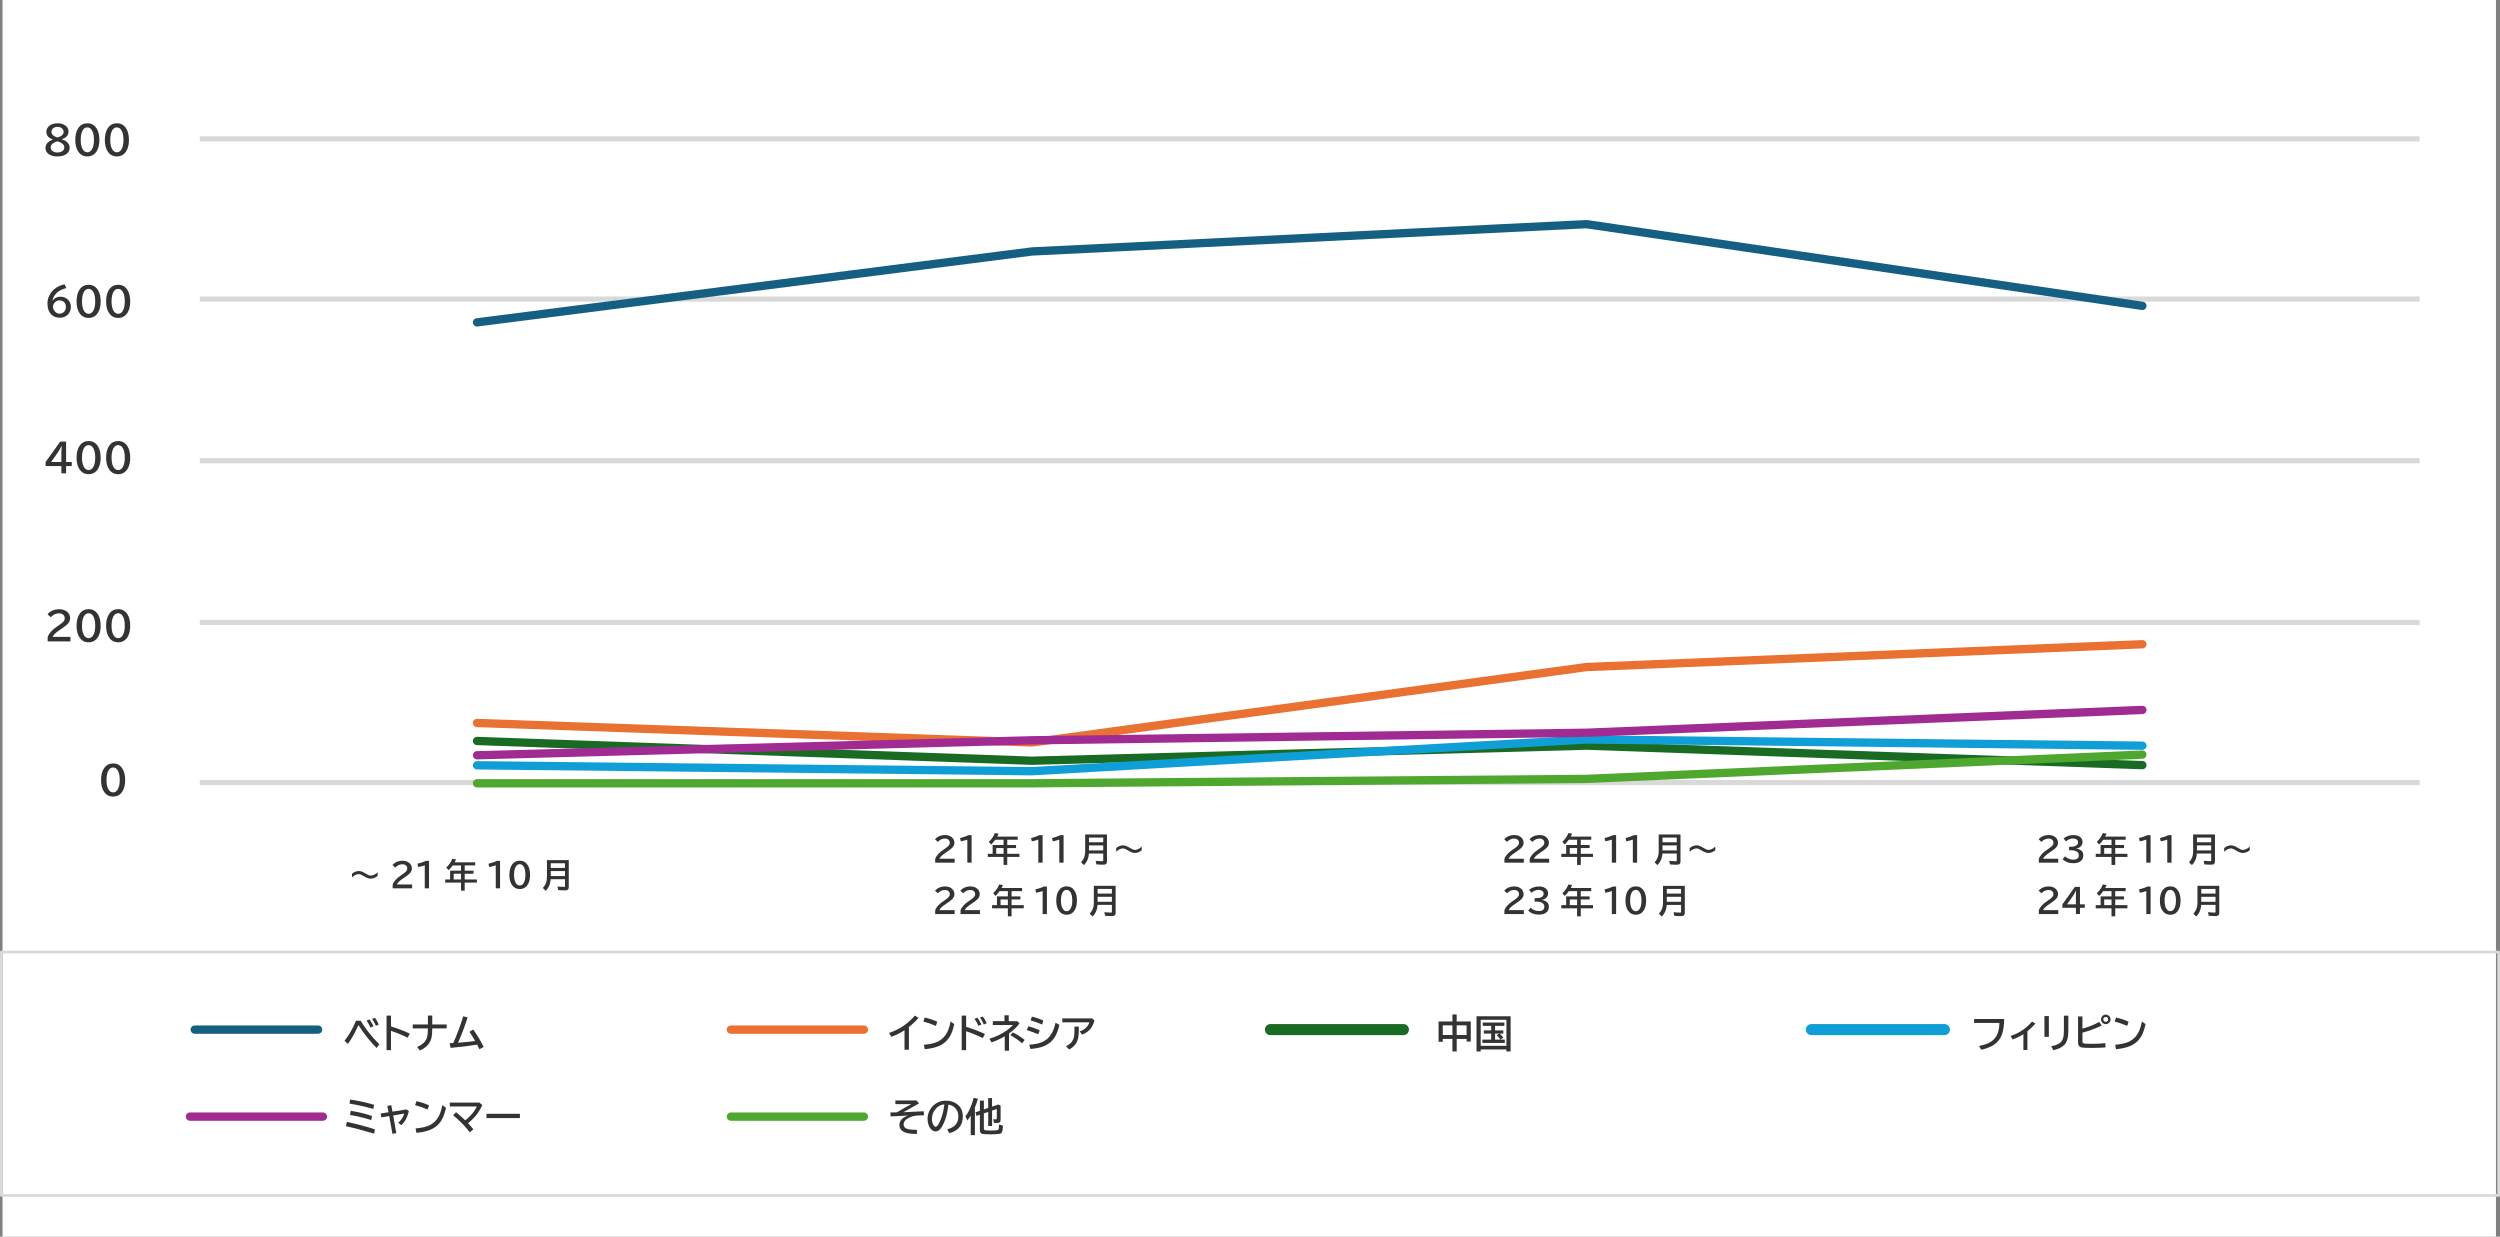
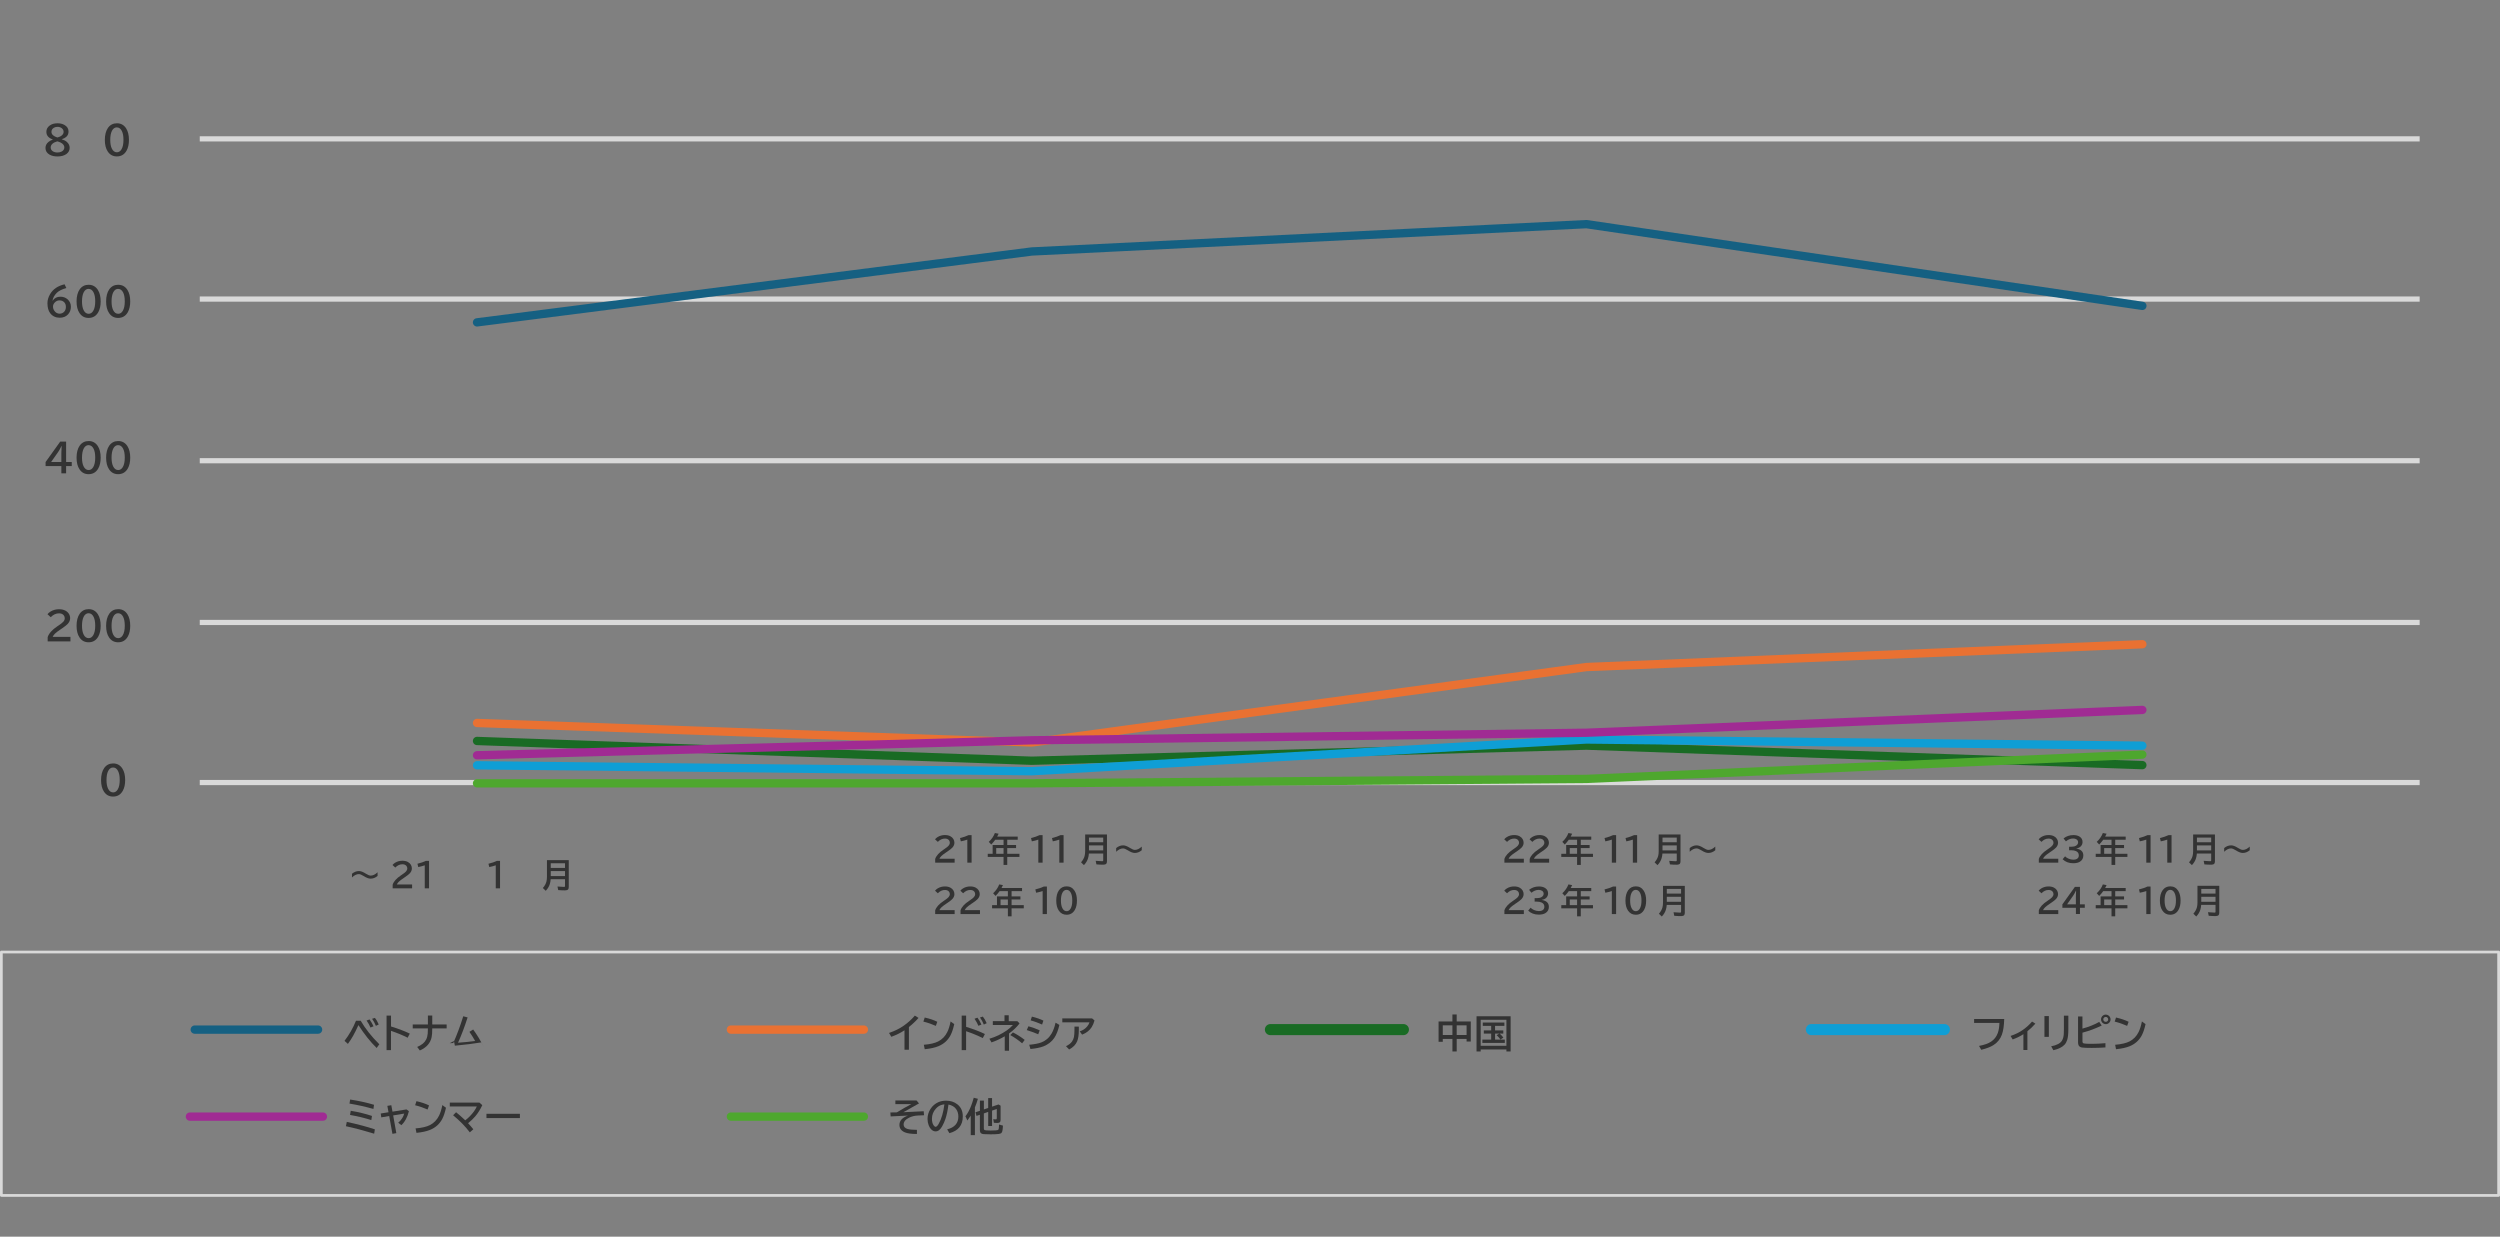
<svg xmlns="http://www.w3.org/2000/svg" id="_レイヤー_2" data-name="レイヤー 2" viewBox="0 0 899.98 445.18">
  <rect x="0" y="0" width="899.98" height="445.18" fill="#808080" stroke="none" />
  <defs>
    <style>
      .cls-1 {
        stroke: #4ea72e;
      }

      .cls-1, .cls-2, .cls-3, .cls-4, .cls-5, .cls-6, .cls-7, .cls-8, .cls-9, .cls-10 {
        fill: none;
        stroke-linejoin: round;
      }

      .cls-1, .cls-2, .cls-3, .cls-4, .cls-6, .cls-7, .cls-8, .cls-9 {
        stroke-linecap: round;
      }

      .cls-1, .cls-2, .cls-3, .cls-4, .cls-8, .cls-9 {
        stroke-width: 3px;
      }

      .cls-2, .cls-7 {
        stroke: #0f9ed5;
      }

      .cls-3, .cls-6 {
        stroke: #196b24;
      }

      .cls-4 {
        stroke: #a02b93;
      }

      .cls-5 {
        stroke-width: 1.87px;
      }

      .cls-5, .cls-10 {
        stroke: #d9d9d9;
      }

      .cls-6, .cls-7 {
        stroke-width: 4px;
      }

      .cls-8 {
        stroke: #156082;
      }

      .cls-11 {
        fill: #333;
      }

      .cls-11, .cls-12 {
        stroke-width: 0px;
      }

      .cls-12 {
        fill: #fff;
      }

      .cls-9 {
        stroke: #e97132;
      }

      .cls-10 {
        stroke-width: .98px;
      }
    </style>
  </defs>
  <g id="_レイヤー_1-2" data-name="レイヤー 1">
-     <rect class="cls-12" x=".91" width="897.61" height="445.18" />
    <path class="cls-5" d="M71.91,224.09h799.15M71.91,165.87h799.15M71.91,107.66h799.15M71.91,50h799.15" />
    <path class="cls-5" d="M71.91,281.7h799.15" />
    <path class="cls-8" d="M171.73,116.05l199.71-25.52,199.66-9.84,200.13,29.42" />
    <path class="cls-9" d="M171.73,260.26l199.71,7.02,199.66-27.15,200.13-8.21" />
    <path class="cls-3" d="M171.73,266.74l199.71,7.12,199.66-5.44,200.13,7.02" />
    <path class="cls-2" d="M171.73,275.5l199.71,2.13,199.66-11.42,200.13,2.23" />
    <path class="cls-4" d="M171.73,271.89l199.71-5.39,199.66-2.72,200.13-8.21" />
    <path class="cls-1" d="M171.73,281.98h199.71l199.66-1.58,200.13-8.75" />
    <path class="cls-8" d="M70.11,370.65h44.39" />
    <path class="cls-9" d="M263.12,370.65h47.87" />
    <path class="cls-6" d="M457.34,370.65h47.87" />
    <path class="cls-7" d="M652.09,370.65h47.87" />
    <path class="cls-4" d="M68.37,401.97h47.87" />
    <path class="cls-1" d="M263.12,401.97h47.87" />
    <g>
      <g>
        <path class="cls-11" d="M124.02,374.7c1.65-2.13,3.03-4.54,4.14-7.25h1.68c1.66,2.86,3.9,5.69,6.71,8.48l-.96,1.34c-2.3-2.26-4.47-4.99-6.53-8.2h-.05c-1.23,2.79-2.49,5.03-3.77,6.72l-1.22-1.09ZM133.36,369.9c-.29-.76-.76-1.6-1.4-2.52l1.08-.39c.57.79,1.04,1.62,1.42,2.47l-1.09.45ZM135.32,369.3c-.39-.94-.85-1.79-1.37-2.54l1-.33c.53.64,1,1.43,1.39,2.38l-1.02.49Z" />
        <path class="cls-11" d="M139.17,365.6h1.59v3.92c2.72.84,4.97,1.7,6.76,2.57l-.77,1.48c-1.71-.87-3.71-1.7-6-2.48v6.95h-1.59v-12.44Z" />
        <path class="cls-11" d="M154.04,365.58h1.57v3.21h5.18v1.43h-5.18c0,1.39-.08,2.43-.22,3.12-.44,2.17-1.86,3.78-4.25,4.82l-.96-1.27c1.59-.66,2.67-1.55,3.24-2.69.3-.61.49-1.32.56-2.15.04-.42.06-1.03.06-1.83h-5.46v-1.43h5.46v-3.21Z" />
-         <path class="cls-11" d="M161.88,375.55c.31,0,.75-.03,1.3-.07,1.3-2.92,2.5-6.13,3.59-9.63l1.57.41c-1.08,3.36-2.22,6.4-3.45,9.11,2.31-.17,4.37-.37,6.16-.62-.67-1.19-1.36-2.29-2.06-3.29l1.35-.85c1.44,1.98,2.7,4.07,3.78,6.29l-1.54.8c-.25-.53-.53-1.08-.83-1.65-2.66.45-5.84.84-9.54,1.19l-.33-1.68Z" />
+         <path class="cls-11" d="M161.88,375.55c.31,0,.75-.03,1.3-.07,1.3-2.92,2.5-6.13,3.59-9.63l1.57.41c-1.08,3.36-2.22,6.4-3.45,9.11,2.31-.17,4.37-.37,6.16-.62-.67-1.19-1.36-2.29-2.06-3.29l1.35-.85c1.44,1.98,2.7,4.07,3.78,6.29c-.25-.53-.53-1.08-.83-1.65-2.66.45-5.84.84-9.54,1.19l-.33-1.68Z" />
      </g>
      <g>
        <path class="cls-11" d="M325.61,377.9v-7.01c-1.39.93-2.97,1.71-4.74,2.35l-.83-1.39c2.02-.68,3.79-1.55,5.31-2.62,1.49-1.05,2.83-2.26,3.99-3.62l1.32.83c-1.04,1.19-2.19,2.28-3.46,3.27v8.19h-1.59Z" />
        <path class="cls-11" d="M336.9,369.31c-1.44-.64-2.94-1.16-4.49-1.54l.48-1.47c1.8.41,3.31.92,4.53,1.53l-.52,1.48ZM332.58,376.11c2.26-.19,3.98-.59,5.18-1.21,1.41-.73,2.5-1.85,3.25-3.36.49-.98.89-2.25,1.2-3.83l1.31.96c-.37,1.69-.82,3.03-1.34,4.02-.95,1.81-2.4,3.12-4.35,3.93-1.23.51-2.88.88-4.94,1.09l-.32-1.61Z" />
        <path class="cls-11" d="M346.21,365.6h1.59v4.06c2.72.84,4.97,1.7,6.76,2.58l-.77,1.47c-1.71-.87-3.71-1.7-6-2.48v6.81h-1.59v-12.43ZM352.21,369.28c-.28-.72-.74-1.57-1.39-2.54l1.06-.39c.56.78,1.04,1.61,1.42,2.49l-1.09.44ZM354.16,368.83c-.34-.88-.8-1.73-1.37-2.54l1.02-.33c.51.62.98,1.42,1.39,2.38l-1.04.5Z" />
        <path class="cls-11" d="M361.6,365.48h1.54v2.14h3.09l.8.8c-.99,1.31-2.25,2.52-3.79,3.63v6.2h-1.54v-5.2c-1.48.88-3.07,1.62-4.76,2.21l-.77-1.32c2.27-.67,4.34-1.66,6.21-2.96.89-.62,1.65-1.29,2.28-2h-7.25v-1.37h4.2v-2.14ZM367.96,375.59c-1.34-1.14-2.76-2.13-4.27-2.97l.96-.96c1.52.77,2.93,1.67,4.23,2.7l-.93,1.24Z" />
        <path class="cls-11" d="M373.75,372.33c-1.12-.49-2.49-1-4.12-1.51l.59-1.37c1.39.37,2.75.86,4.06,1.47l-.53,1.41ZM370.51,376.1c1.86-.16,3.32-.44,4.38-.85,1.56-.6,2.79-1.66,3.68-3.2.6-1.03,1.07-2.32,1.42-3.89l1.38.8c-.44,1.96-1.06,3.53-1.85,4.7-.93,1.36-2.23,2.37-3.89,3.02-1.17.45-2.73.77-4.68.95l-.44-1.53ZM375.15,368.83c-1.34-.6-2.72-1.11-4.12-1.51l.44-1.35c1.58.39,2.96.87,4.15,1.44l-.48,1.43Z" />
        <path class="cls-11" d="M382.42,366.61h10.71l.88.75c-.26.95-.59,1.75-1,2.39-.77,1.21-1.92,2.11-3.46,2.71l-.86-1.18c1.06-.32,1.94-.89,2.65-1.72.41-.49.7-1,.87-1.54h-9.79v-1.4ZM386.8,369.56h1.57v1.18c0,1.76-.2,3.13-.59,4.09-.5,1.22-1.46,2.21-2.9,2.98l-1.13-1.19c.99-.47,1.71-1.03,2.17-1.68.35-.51.58-1.04.69-1.61.13-.65.19-1.52.19-2.6v-1.16Z" />
      </g>
      <g>
        <path class="cls-11" d="M522.86,367.72v-2.51h1.54v2.51h5.07v7.23h-1.51v-.95h-3.56v4.51h-1.54v-4.51h-3.47v1.03h-1.51v-7.31h4.98ZM519.39,369.12v3.48h3.47v-3.48h-3.47ZM527.96,372.6v-3.48h-3.56v3.48h3.56Z" />
        <path class="cls-11" d="M543.81,365.85v12.66h-1.51v-.72h-9.26v.72h-1.5v-12.66h12.26ZM533.04,367.11v9.38h9.26v-9.38h-9.26ZM538.21,369.3v1.63h2.97v1.15h-1.33c.42.34.87.82,1.36,1.44l-1.05.7c-.33-.5-.8-1.03-1.4-1.58l1-.56h-1.54v2.17h3.5v1.2h-8.08v-1.2h3.17v-2.17h-2.65v-1.15h2.65v-1.63h-3.02v-1.19h7.78v1.19h-3.34Z" />
      </g>
      <g>
        <path class="cls-11" d="M710.67,366.82h10.83c-.06,2.41-.34,4.29-.84,5.65-.58,1.59-1.59,2.84-3.02,3.75-1.07.68-2.54,1.25-4.41,1.69l-.79-1.39c1.89-.36,3.34-.87,4.35-1.55,1.11-.74,1.91-1.77,2.39-3.08.36-.97.55-2.18.59-3.64h-9.11v-1.43Z" />
        <path class="cls-11" d="M728.41,377.99v-5.69c-1.05.68-2.33,1.32-3.86,1.9l-.76-1.27c1.73-.58,3.2-1.31,4.43-2.18,1.26-.89,2.36-1.88,3.3-2.99l1.19.74c-.94,1.08-1.9,1.99-2.86,2.73v6.76h-1.44Z" />
        <path class="cls-11" d="M735.98,365.78h1.59v7.48h-1.59v-7.48ZM743,365.64h1.59v4.89c0,1.72-.14,3-.42,3.84-.23.71-.55,1.29-.95,1.71-.83.9-2.17,1.56-4.02,1.99l-.79-1.4c2.02-.41,3.31-1.09,3.88-2.04.36-.61.58-1.37.65-2.3.03-.43.05-1.02.05-1.78v-4.9Z" />
        <path class="cls-11" d="M748.07,365.92h1.59v4.37c2.35-.64,4.36-1.45,6.04-2.42l.9,1.3c-2.15,1.07-4.46,1.93-6.93,2.58v3.17c0,.4.17.63.52.71.42.1,1.37.14,2.84.14s3.16-.08,4.91-.24v1.54c-1.59.11-3.24.17-4.96.17s-2.96-.05-3.49-.14c-.62-.12-1.03-.39-1.23-.84-.12-.27-.18-.62-.18-1.04v-9.3ZM758.06,365.25c.31,0,.6.08.88.25.27.16.49.38.64.67.14.25.21.52.21.8,0,.45-.16.84-.48,1.18-.34.36-.75.54-1.25.54-.25,0-.48-.05-.71-.16-.28-.13-.51-.33-.69-.58-.21-.3-.31-.63-.31-.99,0-.28.07-.55.21-.81.14-.26.33-.47.57-.63.29-.19.6-.28.95-.28ZM758.05,366.09c-.17,0-.33.05-.48.14-.27.17-.4.42-.4.75,0,.23.08.43.24.6.17.18.39.27.64.27.15,0,.28-.03.4-.1.32-.16.48-.42.48-.78,0-.25-.09-.46-.27-.64-.16-.17-.37-.25-.62-.25Z" />
        <path class="cls-11" d="M765.76,369.31c-1.44-.64-2.94-1.16-4.49-1.54l.48-1.47c1.8.41,3.31.92,4.53,1.53l-.52,1.48ZM761.44,376.11c2.26-.19,3.98-.6,5.18-1.21,1.41-.73,2.5-1.85,3.25-3.36.49-.98.89-2.25,1.2-3.83l1.31.96c-.37,1.69-.82,3.03-1.34,4.02-.95,1.81-2.4,3.12-4.35,3.93-1.23.51-2.88.88-4.94,1.09l-.32-1.61Z" />
      </g>
      <g>
        <path class="cls-11" d="M134.7,408.12c-3.69-1.13-7.08-2.03-10.17-2.69l.31-1.56c3.86.83,7.23,1.73,10.11,2.69l-.25,1.55ZM134.42,399.21c-2.82-.8-5.69-1.44-8.61-1.93l.24-1.46c3.05.46,5.91,1.09,8.59,1.89l-.21,1.5ZM133.68,403.23c-2.35-.76-4.91-1.38-7.67-1.86l.25-1.5c2.81.47,5.35,1.09,7.64,1.86l-.23,1.5Z" />
        <path class="cls-11" d="M140.87,397.87l.42,2.32,5.04-.81.87.64c-.52,2.15-1.43,3.83-2.73,5.04l-1.11-.9c.58-.47,1.08-1.04,1.48-1.71.32-.52.54-1.05.66-1.57l-3.96.66,1.13,6.38-1.4.25-1.16-6.41-2.85.48-.2-1.39,2.8-.45-.42-2.3,1.44-.24Z" />
        <path class="cls-11" d="M153.93,399.42c-1.44-.64-2.94-1.16-4.49-1.54l.48-1.47c1.8.41,3.31.92,4.53,1.53l-.52,1.48ZM149.61,406.22c2.26-.19,3.98-.59,5.18-1.21,1.41-.73,2.5-1.85,3.25-3.36.49-.98.89-2.25,1.2-3.83l1.31.96c-.37,1.69-.82,3.03-1.34,4.02-.95,1.81-2.4,3.12-4.35,3.93-1.23.51-2.88.88-4.94,1.09l-.32-1.61Z" />
        <path class="cls-11" d="M161.92,396.93h10.68l1.02.92c-.71,1.52-1.54,2.86-2.52,4.01-.75.88-1.62,1.71-2.6,2.48.77.83,1.4,1.56,1.89,2.19l-1.26,1.11c-1.6-2.12-3.6-4.17-6.02-6.16l1.08-1.08c1.01.81,2.11,1.78,3.3,2.91,1.23-.95,2.28-2.03,3.14-3.23.41-.58.75-1.16,1.02-1.76h-9.73v-1.4Z" />
        <path class="cls-11" d="M175.12,400.96h12.04v1.54h-12.04v-1.54Z" />
      </g>
      <g>
        <path class="cls-11" d="M322.35,396.15h7.59l.9,1.07-.52.29c-2.19,1.21-3.89,2.17-5.11,2.88,2.86-.12,5.3-.23,7.32-.35l.12,1.44-2.27.1c-1.12.05-2.15.31-3.1.77-1.32.65-1.98,1.47-1.98,2.46,0,.78.45,1.31,1.35,1.59.71.22,1.86.34,3.44.34v1.48c-2.01,0-3.46-.2-4.36-.59-1.29-.55-1.94-1.44-1.94-2.67,0-1.52,1.03-2.64,3.08-3.36-1.08.04-3,.13-5.74.28l-.5.03-.1-1.43c.77,0,1.56-.01,2.35-.04,1.87-1.16,3.61-2.15,5.22-2.97h-5.77v-1.32Z" />
        <path class="cls-11" d="M340.99,406.55c2.67-.68,4.01-2.21,4.01-4.6,0-1.04-.27-1.94-.81-2.69-.6-.85-1.52-1.39-2.75-1.63-.27,2.11-.64,3.85-1.1,5.2-.32.94-.72,1.83-1.19,2.67-.68,1.2-1.46,1.79-2.33,1.79-.65,0-1.22-.29-1.73-.88-.32-.37-.59-.82-.79-1.36-.26-.7-.4-1.45-.4-2.25,0-1.3.36-2.49,1.07-3.59.72-1.12,1.67-1.93,2.82-2.43.84-.37,1.77-.55,2.78-.55,1.57,0,2.91.42,4.01,1.27,1.35,1.03,2.02,2.5,2.02,4.39,0,3.18-1.61,5.19-4.82,6.04l-.81-1.37ZM339.96,397.56c-.81.09-1.48.31-2.02.65-.35.22-.69.52-1.03.89-.95,1.05-1.42,2.26-1.42,3.64,0,1.01.2,1.79.6,2.37.25.35.49.53.73.53.33,0,.7-.36,1.11-1.09,1-1.76,1.68-4.09,2.04-6.99Z" />
        <path class="cls-11" d="M350.96,398.66v9.97h-1.5v-7.02c-.33.54-.74,1.13-1.21,1.76l-.7-1.51c.8-1.05,1.47-2.29,2.02-3.7.32-.83.65-1.82.97-2.98l1.5.38c-.36,1.22-.7,2.2-1.03,2.95-.02.05-.04.11-.06.16ZM354.18,400.83v5.42c0,.25.06.42.19.51.22.15.96.22,2.22.22,1.5,0,2.4-.07,2.69-.21.16-.08.26-.28.29-.62.03-.29.06-.74.08-1.33l1.4.39c-.05,1.39-.21,2.24-.47,2.56-.2.24-.53.38-1,.44-.68.09-1.67.14-2.95.14-1.13,0-1.96-.02-2.49-.07-.65-.05-1.06-.27-1.24-.65-.1-.22-.15-.53-.15-.94v-5.39l-1.22.42-.36-1.31,1.59-.53v-3.68h1.43v3.19l1.55-.53v-3.56h1.39v3.09l2.33-.79.75.44v5.13c0,.38-.09.65-.28.83-.19.18-.53.27-1,.27-.42,0-.8-.02-1.14-.07l-.23-1.31c.31.05.59.08.83.08.21,0,.33-.04.38-.12.04-.07.07-.19.07-.34v-3.28l-1.7.58v5.54h-1.39v-5.07l-1.55.53Z" />
      </g>
      <g>
        <path class="cls-11" d="M126.7,314.55c.79-.66,1.63-.98,2.52-.98.67,0,1.49.31,2.46.93.75.47,1.33.71,1.76.71.82,0,1.64-.4,2.48-1.2v1.32c-.79.66-1.62.98-2.52.98-.66,0-1.48-.31-2.46-.93-.75-.47-1.33-.71-1.75-.71-.82,0-1.65.4-2.48,1.21v-1.32Z" />
        <path class="cls-11" d="M141.35,319.79v-1.32c.37-1.15,1.38-2.28,3.04-3.38l.32-.22c.71-.47,1.2-.86,1.46-1.16.3-.34.45-.7.45-1.09,0-.35-.11-.66-.32-.91-.32-.39-.8-.58-1.44-.58-.95,0-1.8.4-2.56,1.19l-1.01-.93c.27-.32.58-.6.95-.82.79-.48,1.66-.71,2.62-.71.75,0,1.4.14,1.95.43.48.25.84.59,1.1,1.02.24.41.36.85.36,1.32,0,.62-.24,1.2-.71,1.72-.32.36-.91.83-1.78,1.42l-.38.25c-.92.62-1.52,1.08-1.82,1.38-.36.37-.6.7-.71.99h5.48v1.41h-7.02Z" />
        <path class="cls-11" d="M152.91,319.79v-8.28c-.83.28-1.61.48-2.34.62l-.29-1.19c1.24-.3,2.25-.65,3.05-1.04h1.12v9.9h-1.54Z" />
-         <path class="cls-11" d="M167.29,311.55v1.89h3.18v1.1h-3.18v2.06h4.39v1.14h-4.39v2.89h-1.33v-2.89h-5.69v-1.14h1.76v-3.16h3.93v-1.89h-2.99c-.43.61-.91,1.18-1.45,1.72l-.88-.96c1.02-.93,1.75-1.99,2.2-3.18l1.34.25c-.18.41-.36.76-.52,1.05h7.4v1.11h-3.77ZM165.96,316.6v-2.06h-2.64v2.06h2.64Z" />
        <path class="cls-11" d="M178.47,319.79v-8.28c-.83.28-1.61.48-2.34.62l-.29-1.19c1.24-.3,2.25-.65,3.05-1.04h1.12v9.9h-1.54Z" />
-         <path class="cls-11" d="M187.11,309.83c1.23,0,2.18.53,2.86,1.6.57.89.85,2.06.85,3.52,0,1.33-.24,2.43-.72,3.29-.67,1.21-1.67,1.81-3.01,1.81-1.2,0-2.13-.5-2.81-1.5-.61-.9-.91-2.1-.91-3.6s.32-2.8.97-3.71c.67-.94,1.59-1.41,2.76-1.41ZM187.09,311.09c-.63,0-1.13.35-1.5,1.04-.36.68-.53,1.62-.53,2.82,0,1.12.16,2.02.49,2.68.37.76.89,1.14,1.56,1.14.59,0,1.06-.3,1.42-.91.41-.68.61-1.65.61-2.91s-.18-2.13-.53-2.81c-.37-.7-.87-1.05-1.52-1.05Z" />
        <path class="cls-11" d="M204.75,309.65v9.63c0,.39-.07.68-.22.88-.2.25-.61.37-1.25.37-.79,0-1.57-.04-2.33-.11l-.26-1.28c.97.09,1.75.14,2.34.14.18,0,.29-.04.33-.12.02-.05.04-.12.04-.22v-2.44h-5.16c-.04.63-.14,1.22-.32,1.78-.27.86-.75,1.66-1.46,2.4l-1.04-1.01c.65-.73,1.08-1.51,1.29-2.31.13-.51.19-1.08.19-1.72v-6h7.85ZM198.27,310.77v1.68h5.13v-1.68h-5.13ZM198.27,313.58v1.8h5.13v-1.8h-5.13Z" />
      </g>
      <g>
        <path class="cls-11" d="M18.97,50.19c-1.52-.52-2.28-1.43-2.28-2.74,0-.92.4-1.67,1.2-2.26.74-.54,1.67-.81,2.8-.81.98,0,1.83.2,2.53.61.97.56,1.45,1.33,1.45,2.34,0,.83-.28,1.47-.83,1.95-.44.38-.97.66-1.59.82v.04c.81.26,1.42.58,1.83.96.67.6,1,1.3,1,2.11,0,.93-.4,1.68-1.19,2.25-.81.57-1.87.86-3.19.86-1.13,0-2.06-.21-2.81-.62-1.01-.56-1.52-1.37-1.52-2.44,0-.86.36-1.58,1.09-2.17.42-.34.93-.62,1.52-.83v-.05ZM20.61,50.89c-.75.21-1.32.49-1.72.85-.43.39-.64.84-.64,1.34,0,.55.23.99.7,1.33.46.33,1.04.49,1.74.49.56,0,1.05-.11,1.48-.33.66-.35.99-.85.99-1.52,0-.51-.26-.98-.77-1.38-.37-.29-.82-.51-1.36-.67-.26-.08-.4-.11-.41-.11ZM20.7,49.49c.68-.17,1.22-.44,1.61-.8.39-.36.59-.76.59-1.2,0-.5-.19-.92-.57-1.26-.42-.38-.97-.57-1.65-.57-.5,0-.94.11-1.31.34-.57.35-.85.84-.85,1.48,0,.47.2.88.6,1.23.27.24.64.45,1.09.62.3.11.46.17.49.16Z" />
-         <path class="cls-11" d="M31.45,44.38c1.44,0,2.55.62,3.34,1.87.66,1.04.99,2.41.99,4.11,0,1.55-.28,2.83-.84,3.84-.78,1.41-1.95,2.11-3.51,2.11-1.4,0-2.49-.58-3.27-1.75-.71-1.05-1.06-2.45-1.06-4.2s.38-3.27,1.13-4.33c.78-1.1,1.86-1.65,3.22-1.65ZM31.43,45.85c-.74,0-1.32.41-1.75,1.22-.41.79-.62,1.89-.62,3.29,0,1.31.19,2.35.57,3.13.43.88,1.04,1.33,1.82,1.33.68,0,1.24-.36,1.66-1.07.47-.8.71-1.93.71-3.39s-.21-2.48-.62-3.27c-.43-.82-1.02-1.23-1.77-1.23Z" />
        <path class="cls-11" d="M42.09,44.38c1.44,0,2.55.62,3.34,1.87.66,1.04.99,2.41.99,4.11,0,1.55-.28,2.83-.84,3.84-.78,1.41-1.95,2.11-3.51,2.11-1.4,0-2.49-.58-3.27-1.75-.71-1.05-1.06-2.45-1.06-4.2s.38-3.27,1.13-4.33c.78-1.1,1.86-1.65,3.22-1.65ZM42.06,45.85c-.74,0-1.32.41-1.75,1.22-.41.79-.62,1.89-.62,3.29,0,1.31.19,2.35.57,3.13.43.88,1.04,1.33,1.82,1.33.68,0,1.24-.36,1.66-1.07.47-.8.71-1.93.71-3.39s-.21-2.48-.62-3.27c-.43-.82-1.02-1.23-1.77-1.23Z" />
      </g>
      <g>
        <path class="cls-11" d="M18.95,108.24c.63-.95,1.57-1.43,2.81-1.43,1.01,0,1.87.32,2.58.95.78.7,1.18,1.59,1.18,2.67s-.35,2.03-1.05,2.77c-.74.78-1.73,1.18-2.96,1.18-1.44,0-2.58-.53-3.42-1.6-.67-.86-1.01-2.07-1.01-3.63,0-1.08.31-2.16.93-3.23,1.04-1.81,2.78-3,5.23-3.58l.64,1.34c-1.59.46-2.73,1.04-3.42,1.72-.88.87-1.4,1.82-1.56,2.84h.05ZM21.43,108.13c-.69,0-1.28.28-1.77.83-.39.43-.58.9-.58,1.4,0,.54.15,1.03.46,1.48.49.72,1.13,1.08,1.93,1.08.69,0,1.26-.26,1.71-.79.36-.43.54-.98.54-1.64,0-.75-.22-1.33-.66-1.74-.43-.41-.97-.61-1.62-.61Z" />
        <path class="cls-11" d="M31.91,102.52c1.44,0,2.55.62,3.34,1.87.66,1.04.99,2.41.99,4.11,0,1.55-.28,2.84-.84,3.84-.78,1.41-1.95,2.11-3.51,2.11-1.4,0-2.49-.58-3.27-1.75-.71-1.05-1.06-2.45-1.06-4.21s.38-3.27,1.13-4.33c.78-1.1,1.86-1.65,3.22-1.65ZM31.89,103.99c-.74,0-1.32.4-1.75,1.22-.41.79-.62,1.89-.62,3.29,0,1.31.19,2.35.57,3.13.43.88,1.04,1.33,1.82,1.33.68,0,1.24-.36,1.66-1.07.47-.8.71-1.93.71-3.39s-.21-2.48-.62-3.27c-.43-.82-1.02-1.23-1.77-1.23Z" />
        <path class="cls-11" d="M42.55,102.52c1.44,0,2.55.62,3.34,1.87.66,1.04.99,2.41.99,4.11,0,1.55-.28,2.84-.84,3.84-.78,1.41-1.95,2.11-3.51,2.11-1.4,0-2.49-.58-3.27-1.75-.71-1.05-1.06-2.45-1.06-4.21s.38-3.27,1.13-4.33c.78-1.1,1.86-1.65,3.22-1.65ZM42.53,103.99c-.74,0-1.32.4-1.75,1.22-.41.79-.62,1.89-.62,3.29,0,1.31.19,2.35.57,3.13.43.88,1.04,1.33,1.82,1.33.68,0,1.24-.36,1.66-1.07.47-.8.71-1.93.71-3.39s-.21-2.48-.62-3.27c-.43-.82-1.02-1.23-1.77-1.23Z" />
      </g>
      <g>
        <path class="cls-11" d="M21.67,158.98h2.13v7.33h2.03v1.46h-2.03v2.62h-1.71v-2.62h-5.68v-1.44l5.26-7.35ZM22.09,166.32v-3.25c0-.74.03-1.59.1-2.54h-.05c-.44.94-.82,1.63-1.13,2.07l-2.6,3.71h3.69Z" />
        <path class="cls-11" d="M31.91,158.77c1.44,0,2.55.62,3.34,1.87.66,1.04.99,2.41.99,4.11,0,1.55-.28,2.83-.84,3.84-.78,1.41-1.95,2.11-3.51,2.11-1.4,0-2.49-.58-3.27-1.75-.71-1.05-1.06-2.45-1.06-4.2s.38-3.27,1.13-4.33c.78-1.1,1.86-1.65,3.22-1.65ZM31.89,160.24c-.74,0-1.32.41-1.75,1.22-.41.79-.62,1.89-.62,3.29,0,1.31.19,2.35.57,3.13.43.88,1.04,1.33,1.82,1.33.68,0,1.24-.36,1.66-1.07.47-.8.71-1.93.71-3.39s-.21-2.48-.62-3.27c-.43-.82-1.02-1.23-1.77-1.23Z" />
        <path class="cls-11" d="M42.55,158.77c1.44,0,2.55.62,3.34,1.87.66,1.04.99,2.41.99,4.11,0,1.55-.28,2.83-.84,3.84-.78,1.41-1.95,2.11-3.51,2.11-1.4,0-2.49-.58-3.27-1.75-.71-1.05-1.06-2.45-1.06-4.2s.38-3.27,1.13-4.33c.78-1.1,1.86-1.65,3.22-1.65ZM42.53,160.24c-.74,0-1.32.41-1.75,1.22-.41.79-.62,1.89-.62,3.29,0,1.31.19,2.35.57,3.13.43.88,1.04,1.33,1.82,1.33.68,0,1.24-.36,1.66-1.07.47-.8.71-1.93.71-3.39s-.21-2.48-.62-3.27c-.43-.82-1.02-1.23-1.77-1.23Z" />
      </g>
      <g>
        <path class="cls-11" d="M17.16,230.91v-1.54c.43-1.35,1.61-2.66,3.54-3.95l.38-.25c.83-.55,1.4-1,1.71-1.35.35-.39.52-.82.52-1.27,0-.41-.13-.77-.38-1.07-.37-.45-.93-.68-1.67-.68-1.11,0-2.1.46-2.99,1.39l-1.18-1.08c.31-.38.68-.7,1.11-.96.92-.56,1.94-.83,3.06-.83.88,0,1.63.17,2.28.5.56.29.98.69,1.29,1.19.28.47.42.99.42,1.54,0,.72-.28,1.39-.83,2.01-.37.41-1.06.96-2.07,1.65l-.44.29c-1.07.72-1.78,1.26-2.12,1.61-.42.43-.7.81-.83,1.16h6.4v1.64h-8.19Z" />
        <path class="cls-11" d="M31.91,219.29c1.44,0,2.55.62,3.34,1.87.66,1.04.99,2.41.99,4.11,0,1.55-.28,2.83-.84,3.84-.78,1.41-1.95,2.11-3.51,2.11-1.4,0-2.49-.58-3.27-1.75-.71-1.05-1.06-2.45-1.06-4.2s.38-3.27,1.13-4.33c.78-1.1,1.86-1.65,3.22-1.65ZM31.89,220.76c-.74,0-1.32.41-1.75,1.22-.41.79-.62,1.89-.62,3.29,0,1.31.19,2.35.57,3.13.43.88,1.04,1.33,1.82,1.33.68,0,1.24-.36,1.66-1.07.47-.8.71-1.93.71-3.39s-.21-2.48-.62-3.28c-.43-.82-1.02-1.23-1.77-1.23Z" />
        <path class="cls-11" d="M42.55,219.29c1.44,0,2.55.62,3.34,1.87.66,1.04.99,2.41.99,4.11,0,1.55-.28,2.83-.84,3.84-.78,1.41-1.95,2.11-3.51,2.11-1.4,0-2.49-.58-3.27-1.75-.71-1.05-1.06-2.45-1.06-4.2s.38-3.27,1.13-4.33c.78-1.1,1.86-1.65,3.22-1.65ZM42.53,220.76c-.74,0-1.32.41-1.75,1.22-.41.79-.62,1.89-.62,3.29,0,1.31.19,2.35.57,3.13.43.88,1.04,1.33,1.82,1.33.68,0,1.24-.36,1.66-1.07.47-.8.71-1.93.71-3.39s-.21-2.48-.62-3.28c-.43-.82-1.02-1.23-1.77-1.23Z" />
      </g>
      <path class="cls-11" d="M40.73,274.83c1.44,0,2.55.62,3.34,1.87.66,1.04.99,2.41.99,4.11,0,1.55-.28,2.83-.84,3.84-.78,1.41-1.95,2.11-3.51,2.11-1.4,0-2.49-.58-3.27-1.75-.71-1.05-1.06-2.45-1.06-4.2s.38-3.27,1.13-4.33c.78-1.1,1.86-1.65,3.22-1.65ZM40.71,276.29c-.74,0-1.32.41-1.75,1.22-.41.79-.62,1.89-.62,3.29,0,1.31.19,2.35.57,3.13.43.88,1.04,1.33,1.82,1.33.68,0,1.24-.36,1.66-1.07.47-.8.71-1.93.71-3.39s-.21-2.48-.62-3.28c-.43-.82-1.02-1.23-1.77-1.23Z" />
      <g>
        <path class="cls-11" d="M336.66,310.54v-1.32c.37-1.15,1.38-2.28,3.04-3.38l.32-.22c.71-.47,1.2-.86,1.46-1.16.3-.34.45-.7.45-1.09,0-.35-.11-.66-.32-.91-.32-.39-.8-.58-1.44-.58-.95,0-1.8.4-2.56,1.19l-1.01-.93c.27-.32.58-.6.95-.82.79-.48,1.66-.71,2.62-.71.75,0,1.4.14,1.95.43.48.25.84.59,1.1,1.02.24.41.36.85.36,1.32,0,.62-.24,1.2-.71,1.72-.32.36-.91.83-1.78,1.42l-.38.25c-.92.62-1.52,1.08-1.82,1.38-.36.37-.6.7-.71.99h5.48v1.41h-7.02Z" />
        <path class="cls-11" d="M348.23,310.54v-8.28c-.83.28-1.61.48-2.34.62l-.29-1.19c1.24-.3,2.25-.65,3.05-1.04h1.12v9.9h-1.54Z" />
        <path class="cls-11" d="M362.6,302.3v1.89h3.18v1.1h-3.18v2.06h4.39v1.14h-4.39v2.89h-1.33v-2.89h-5.69v-1.14h1.76v-3.16h3.93v-1.89h-2.99c-.43.61-.91,1.18-1.45,1.72l-.88-.96c1.02-.93,1.75-1.99,2.2-3.18l1.34.25c-.18.41-.36.76-.52,1.05h7.4v1.11h-3.77ZM361.27,307.35v-2.06h-2.64v2.06h2.64Z" />
        <path class="cls-11" d="M373.79,310.54v-8.28c-.83.28-1.61.48-2.34.62l-.29-1.19c1.24-.3,2.25-.65,3.05-1.04h1.12v9.9h-1.54Z" />
        <path class="cls-11" d="M381.34,310.54v-8.28c-.83.28-1.61.48-2.34.62l-.29-1.19c1.24-.3,2.25-.65,3.05-1.04h1.12v9.9h-1.54Z" />
        <path class="cls-11" d="M398.5,300.4v9.63c0,.39-.07.68-.22.88-.2.25-.61.37-1.25.37-.79,0-1.57-.04-2.33-.11l-.26-1.28c.97.09,1.75.14,2.34.14.18,0,.29-.04.33-.12.02-.05.04-.12.04-.22v-2.44h-5.16c-.04.63-.14,1.22-.32,1.78-.27.86-.75,1.66-1.46,2.4l-1.04-1.01c.65-.73,1.08-1.51,1.29-2.31.13-.51.19-1.08.19-1.72v-6h7.85ZM392.02,301.52v1.68h5.13v-1.68h-5.13ZM392.02,304.33v1.8h5.13v-1.8h-5.13Z" />
        <path class="cls-11" d="M401.8,305.3c.79-.66,1.63-.98,2.52-.98.67,0,1.49.31,2.46.93.75.47,1.33.71,1.76.71.82,0,1.64-.4,2.48-1.2v1.32c-.79.66-1.62.98-2.52.98-.66,0-1.48-.31-2.46-.93-.75-.47-1.33-.71-1.75-.71-.82,0-1.65.4-2.48,1.21v-1.32Z" />
        <path class="cls-11" d="M336.66,329.04v-1.32c.37-1.15,1.38-2.28,3.04-3.38l.32-.22c.71-.47,1.2-.86,1.46-1.16.3-.34.45-.7.45-1.09,0-.35-.11-.66-.32-.91-.32-.39-.8-.58-1.44-.58-.95,0-1.8.4-2.56,1.19l-1.01-.93c.27-.32.58-.6.95-.82.79-.48,1.66-.71,2.62-.71.75,0,1.4.14,1.95.43.48.25.84.59,1.1,1.02.24.41.36.85.36,1.32,0,.62-.24,1.2-.71,1.72-.32.36-.91.83-1.78,1.42l-.38.25c-.92.62-1.52,1.08-1.82,1.38-.36.37-.6.7-.71.99h5.48v1.41h-7.02Z" />
        <path class="cls-11" d="M345.78,329.04v-1.32c.37-1.15,1.38-2.28,3.04-3.38l.32-.22c.71-.47,1.2-.86,1.46-1.16.3-.34.45-.7.45-1.09,0-.35-.11-.66-.32-.91-.32-.39-.8-.58-1.44-.58-.95,0-1.8.4-2.56,1.19l-1.01-.93c.27-.32.58-.6.95-.82.79-.48,1.66-.71,2.62-.71.75,0,1.4.14,1.95.43.48.25.84.59,1.1,1.02.24.41.36.85.36,1.32,0,.62-.24,1.2-.71,1.72-.32.36-.91.83-1.78,1.42l-.38.25c-.92.62-1.52,1.08-1.82,1.38-.36.37-.6.7-.71.99h5.48v1.41h-7.02Z" />
        <path class="cls-11" d="M364.16,320.8v1.89h3.18v1.1h-3.18v2.06h4.39v1.14h-4.39v2.89h-1.33v-2.89h-5.69v-1.14h1.76v-3.16h3.93v-1.89h-2.99c-.43.61-.91,1.18-1.45,1.72l-.88-.96c1.02-.93,1.75-1.99,2.2-3.18l1.34.25c-.18.41-.36.76-.52,1.05h7.4v1.11h-3.77ZM362.83,325.85v-2.06h-2.64v2.06h2.64Z" />
        <path class="cls-11" d="M375.34,329.04v-8.28c-.83.28-1.61.48-2.34.62l-.29-1.19c1.24-.3,2.25-.65,3.05-1.04h1.12v9.9h-1.54Z" />
        <path class="cls-11" d="M383.98,319.08c1.23,0,2.18.53,2.86,1.6.57.89.85,2.06.85,3.52,0,1.33-.24,2.43-.72,3.29-.67,1.21-1.67,1.81-3.01,1.81-1.2,0-2.13-.5-2.81-1.5-.61-.9-.91-2.1-.91-3.6s.32-2.8.97-3.71c.67-.94,1.59-1.41,2.76-1.41ZM383.96,320.34c-.63,0-1.13.35-1.5,1.04-.36.68-.53,1.62-.53,2.82,0,1.12.16,2.02.49,2.68.37.76.89,1.14,1.56,1.14.59,0,1.06-.3,1.42-.91.41-.68.61-1.65.61-2.91s-.18-2.13-.53-2.81c-.37-.7-.87-1.05-1.52-1.05Z" />
-         <path class="cls-11" d="M401.62,318.9v9.63c0,.39-.07.68-.22.88-.2.25-.61.37-1.25.37-.79,0-1.57-.04-2.33-.11l-.26-1.28c.97.09,1.75.14,2.34.14.18,0,.29-.04.33-.12.02-.05.04-.12.04-.22v-2.44h-5.16c-.04.63-.14,1.22-.32,1.78-.27.86-.75,1.66-1.46,2.4l-1.04-1.01c.65-.73,1.08-1.51,1.29-2.31.13-.51.19-1.08.19-1.72v-6h7.85ZM395.14,320.02v1.68h5.13v-1.68h-5.13ZM395.14,322.83v1.8h5.13v-1.8h-5.13Z" />
      </g>
      <g>
        <path class="cls-11" d="M541.57,310.54v-1.32c.37-1.15,1.38-2.28,3.04-3.38l.32-.22c.71-.47,1.2-.86,1.46-1.16.3-.34.45-.7.45-1.09,0-.35-.11-.66-.32-.91-.32-.39-.8-.58-1.44-.58-.95,0-1.8.4-2.56,1.19l-1.01-.93c.27-.32.58-.6.95-.82.79-.48,1.66-.71,2.62-.71.75,0,1.4.14,1.95.43.48.25.84.59,1.1,1.02.24.41.36.85.36,1.32,0,.62-.24,1.2-.71,1.72-.32.36-.91.83-1.78,1.42l-.38.25c-.92.62-1.52,1.08-1.82,1.38-.36.37-.6.7-.71.99h5.48v1.41h-7.02Z" />
        <path class="cls-11" d="M550.68,310.54v-1.32c.37-1.15,1.38-2.28,3.04-3.38l.32-.22c.71-.47,1.2-.86,1.46-1.16.3-.34.45-.7.45-1.09,0-.35-.11-.66-.32-.91-.32-.39-.8-.58-1.44-.58-.95,0-1.8.4-2.56,1.19l-1.01-.93c.27-.32.58-.6.95-.82.79-.48,1.66-.71,2.62-.71.75,0,1.4.14,1.95.43.48.25.84.59,1.1,1.02.24.41.36.85.36,1.32,0,.62-.24,1.2-.71,1.72-.32.36-.91.83-1.78,1.42l-.38.25c-.92.62-1.52,1.08-1.82,1.38-.36.37-.6.7-.71.99h5.48v1.41h-7.02Z" />
        <path class="cls-11" d="M569.07,302.3v1.89h3.18v1.1h-3.18v2.06h4.39v1.14h-4.39v2.89h-1.33v-2.89h-5.69v-1.14h1.76v-3.16h3.93v-1.89h-2.99c-.43.61-.91,1.18-1.45,1.72l-.88-.96c1.02-.93,1.75-1.99,2.2-3.18l1.34.25c-.18.41-.36.76-.52,1.05h7.4v1.11h-3.77ZM567.74,307.35v-2.06h-2.64v2.06h2.64Z" />
        <path class="cls-11" d="M580.25,310.54v-8.28c-.83.28-1.61.48-2.34.62l-.29-1.19c1.24-.3,2.25-.65,3.05-1.04h1.12v9.9h-1.54Z" />
        <path class="cls-11" d="M587.81,310.54v-8.28c-.83.28-1.61.48-2.34.62l-.29-1.19c1.24-.3,2.25-.65,3.05-1.04h1.12v9.9h-1.54Z" />
        <path class="cls-11" d="M604.97,300.41v9.63c0,.39-.07.68-.22.88-.2.25-.61.37-1.25.37-.79,0-1.57-.04-2.33-.11l-.26-1.28c.97.09,1.75.14,2.34.14.18,0,.29-.04.33-.12.02-.05.04-.12.04-.22v-2.44h-5.16c-.04.63-.14,1.22-.32,1.78-.27.86-.75,1.66-1.46,2.4l-1.04-1.01c.65-.73,1.08-1.51,1.29-2.31.13-.51.19-1.08.19-1.72v-6h7.85ZM598.49,301.52v1.68h5.13v-1.68h-5.13ZM598.49,304.33v1.8h5.13v-1.8h-5.13Z" />
        <path class="cls-11" d="M608.27,305.3c.79-.66,1.63-.98,2.52-.98.67,0,1.49.31,2.46.93.75.47,1.33.71,1.76.71.82,0,1.64-.4,2.48-1.2v1.32c-.79.66-1.62.98-2.52.98-.66,0-1.48-.31-2.46-.93-.75-.47-1.33-.71-1.75-.71-.82,0-1.65.4-2.48,1.21v-1.32Z" />
        <path class="cls-11" d="M541.57,329.04v-1.32c.37-1.15,1.38-2.28,3.04-3.38l.32-.22c.71-.47,1.2-.86,1.46-1.16.3-.34.45-.7.45-1.09,0-.35-.11-.66-.32-.91-.32-.39-.8-.58-1.44-.58-.95,0-1.8.4-2.56,1.19l-1.01-.93c.27-.32.58-.6.95-.82.79-.48,1.66-.71,2.62-.71.75,0,1.4.14,1.95.43.48.25.84.59,1.1,1.02.24.41.36.85.36,1.32,0,.62-.24,1.2-.71,1.72-.32.36-.91.83-1.78,1.42l-.38.25c-.92.62-1.52,1.08-1.82,1.38-.36.37-.6.7-.71.99h5.48v1.41h-7.02Z" />
        <path class="cls-11" d="M552.46,323.32h.81c.69,0,1.24-.12,1.66-.37.51-.3.77-.71.77-1.24,0-.43-.19-.78-.56-1.03-.33-.22-.75-.33-1.24-.33-.9,0-1.76.34-2.59,1.03l-.85-1.05c1-.8,2.19-1.21,3.54-1.21.91,0,1.66.19,2.24.56.71.46,1.06,1.1,1.06,1.94,0,.64-.24,1.19-.73,1.65-.38.35-.88.57-1.5.66v.05c.8.13,1.42.4,1.85.8.44.41.66.97.66,1.66,0,1.01-.41,1.76-1.22,2.26-.61.38-1.42.56-2.41.56-1.57,0-2.84-.48-3.82-1.44l.88-1.05c.31.33.71.61,1.21.82.6.26,1.18.39,1.74.39.63,0,1.13-.13,1.48-.4.34-.25.52-.64.52-1.17,0-.72-.35-1.23-1.04-1.53-.46-.2-1.02-.3-1.68-.3h-.78v-1.26Z" />
        <path class="cls-11" d="M569.07,320.8v1.89h3.18v1.1h-3.18v2.06h4.39v1.14h-4.39v2.89h-1.33v-2.89h-5.69v-1.14h1.76v-3.16h3.93v-1.89h-2.99c-.43.61-.91,1.18-1.45,1.72l-.88-.96c1.02-.93,1.75-1.99,2.2-3.18l1.34.25c-.18.41-.36.76-.52,1.05h7.4v1.11h-3.77ZM567.74,325.85v-2.06h-2.64v2.06h2.64Z" />
        <path class="cls-11" d="M580.25,329.04v-8.28c-.83.28-1.61.48-2.34.62l-.29-1.19c1.24-.3,2.25-.65,3.05-1.04h1.12v9.9h-1.54Z" />
        <path class="cls-11" d="M588.89,319.08c1.23,0,2.18.53,2.86,1.6.57.89.85,2.06.85,3.52,0,1.33-.24,2.43-.72,3.29-.67,1.21-1.67,1.81-3.01,1.81-1.2,0-2.13-.5-2.81-1.5-.61-.9-.91-2.1-.91-3.6s.32-2.8.97-3.71c.67-.94,1.59-1.41,2.76-1.41ZM588.87,320.34c-.63,0-1.13.35-1.5,1.04-.36.68-.53,1.62-.53,2.82,0,1.12.16,2.02.49,2.68.37.76.89,1.14,1.56,1.14.59,0,1.06-.3,1.42-.91.41-.68.61-1.65.61-2.91s-.18-2.13-.53-2.81c-.37-.7-.87-1.05-1.52-1.05Z" />
        <path class="cls-11" d="M606.52,318.91v9.63c0,.39-.07.68-.22.88-.2.25-.61.37-1.25.37-.79,0-1.57-.04-2.33-.11l-.26-1.28c.97.09,1.75.14,2.34.14.18,0,.29-.04.33-.12.02-.05.04-.12.04-.22v-2.44h-5.16c-.04.63-.14,1.22-.32,1.78-.27.86-.75,1.66-1.46,2.4l-1.04-1.01c.65-.73,1.08-1.51,1.29-2.31.13-.51.19-1.08.19-1.72v-6h7.85ZM600.04,320.02v1.68h5.13v-1.68h-5.13ZM600.04,322.83v1.8h5.13v-1.8h-5.13Z" />
      </g>
      <g>
        <path class="cls-11" d="M733.96,310.54v-1.32c.37-1.15,1.38-2.28,3.04-3.38l.32-.22c.71-.47,1.2-.86,1.46-1.16.3-.34.45-.7.45-1.09,0-.35-.11-.66-.32-.91-.32-.39-.8-.58-1.44-.58-.95,0-1.8.4-2.56,1.19l-1.01-.93c.27-.32.58-.6.95-.82.79-.48,1.66-.71,2.62-.71.75,0,1.4.14,1.95.43.48.25.84.59,1.1,1.02.24.41.36.85.36,1.32,0,.62-.24,1.2-.71,1.72-.32.36-.91.83-1.78,1.42l-.38.25c-.92.62-1.52,1.08-1.82,1.38-.36.37-.6.7-.71.99h5.48v1.41h-7.02Z" />
        <path class="cls-11" d="M744.86,304.82h.81c.69,0,1.24-.12,1.66-.37.51-.3.77-.71.77-1.24,0-.43-.19-.78-.56-1.03-.33-.22-.75-.33-1.24-.33-.9,0-1.76.34-2.59,1.03l-.85-1.05c1-.8,2.19-1.21,3.54-1.21.91,0,1.66.19,2.24.56.71.46,1.06,1.1,1.06,1.94,0,.64-.24,1.19-.73,1.65-.38.35-.88.57-1.5.66v.05c.8.13,1.42.4,1.85.8.44.41.66.97.66,1.66,0,1.01-.41,1.76-1.22,2.26-.61.38-1.42.56-2.41.56-1.57,0-2.84-.48-3.82-1.44l.88-1.05c.31.33.71.61,1.21.82.6.26,1.18.39,1.74.39.63,0,1.13-.13,1.48-.4.34-.25.52-.64.52-1.17,0-.72-.35-1.23-1.04-1.53-.46-.2-1.02-.3-1.68-.3h-.78v-1.26Z" />
        <path class="cls-11" d="M761.46,302.3v1.89h3.18v1.1h-3.18v2.06h4.39v1.14h-4.39v2.89h-1.33v-2.89h-5.69v-1.14h1.76v-3.16h3.93v-1.89h-2.99c-.43.61-.91,1.18-1.45,1.72l-.88-.96c1.02-.93,1.75-1.99,2.2-3.18l1.34.25c-.18.41-.36.76-.52,1.05h7.4v1.11h-3.77ZM760.13,307.35v-2.06h-2.64v2.06h2.64Z" />
        <path class="cls-11" d="M772.65,310.54v-8.28c-.83.28-1.61.48-2.34.62l-.29-1.19c1.24-.3,2.25-.65,3.05-1.04h1.12v9.9h-1.54Z" />
        <path class="cls-11" d="M780.2,310.54v-8.28c-.83.28-1.61.48-2.34.62l-.29-1.19c1.24-.3,2.25-.65,3.05-1.04h1.12v9.9h-1.54Z" />
        <path class="cls-11" d="M797.36,300.4v9.63c0,.39-.07.68-.22.88-.2.25-.61.37-1.25.37-.79,0-1.57-.04-2.33-.11l-.26-1.28c.97.09,1.75.14,2.34.14.18,0,.29-.04.33-.12.02-.05.04-.12.04-.22v-2.44h-5.16c-.04.63-.14,1.22-.32,1.78-.27.86-.75,1.66-1.46,2.4l-1.04-1.01c.65-.73,1.08-1.51,1.29-2.31.13-.51.19-1.08.19-1.72v-6h7.85ZM790.88,301.52v1.68h5.13v-1.68h-5.13ZM790.88,304.33v1.8h5.13v-1.8h-5.13Z" />
        <path class="cls-11" d="M800.67,305.3c.79-.66,1.63-.98,2.52-.98.67,0,1.49.31,2.46.93.75.47,1.33.71,1.76.71.82,0,1.64-.4,2.48-1.2v1.32c-.79.66-1.62.98-2.52.98-.66,0-1.48-.31-2.46-.93-.75-.47-1.33-.71-1.75-.71-.82,0-1.65.4-2.48,1.21v-1.32Z" />
        <path class="cls-11" d="M733.96,329.04v-1.32c.37-1.15,1.38-2.28,3.04-3.38l.32-.22c.71-.47,1.2-.86,1.46-1.16.3-.34.45-.7.45-1.09,0-.35-.11-.66-.32-.91-.32-.39-.8-.58-1.44-.58-.95,0-1.8.4-2.56,1.19l-1.01-.93c.27-.32.58-.6.95-.82.79-.48,1.66-.71,2.62-.71.75,0,1.4.14,1.95.43.48.25.84.59,1.1,1.02.24.41.36.85.36,1.32,0,.62-.24,1.2-.71,1.72-.32.36-.91.83-1.78,1.42l-.38.25c-.92.62-1.52,1.08-1.82,1.38-.36.37-.6.7-.71.99h5.48v1.41h-7.02Z" />
        <path class="cls-11" d="M746.95,319.26h1.82v6.29h1.74v1.25h-1.74v2.24h-1.46v-2.24h-4.87v-1.24l4.51-6.3ZM747.3,325.55v-2.78c0-.64.03-1.36.08-2.17h-.05c-.38.8-.7,1.4-.97,1.78l-2.23,3.18h3.16Z" />
        <path class="cls-11" d="M761.46,320.8v1.89h3.18v1.1h-3.18v2.06h4.39v1.14h-4.39v2.89h-1.33v-2.89h-5.69v-1.14h1.76v-3.16h3.93v-1.89h-2.99c-.43.61-.91,1.18-1.45,1.72l-.88-.96c1.02-.93,1.75-1.99,2.2-3.18l1.34.25c-.18.41-.36.76-.52,1.05h7.4v1.11h-3.77ZM760.13,325.85v-2.06h-2.64v2.06h2.64Z" />
        <path class="cls-11" d="M772.65,329.04v-8.28c-.83.28-1.61.48-2.34.62l-.29-1.19c1.24-.3,2.25-.65,3.05-1.04h1.12v9.9h-1.54Z" />
        <path class="cls-11" d="M781.28,319.08c1.23,0,2.18.53,2.86,1.6.57.89.85,2.06.85,3.52,0,1.33-.24,2.43-.72,3.29-.67,1.21-1.67,1.81-3.01,1.81-1.2,0-2.13-.5-2.81-1.5-.61-.9-.91-2.1-.91-3.6s.32-2.8.97-3.71c.67-.94,1.59-1.41,2.76-1.41ZM781.27,320.34c-.63,0-1.13.35-1.5,1.04-.36.68-.53,1.62-.53,2.82,0,1.12.16,2.02.49,2.68.37.76.89,1.14,1.56,1.14.59,0,1.06-.3,1.42-.91.41-.68.61-1.65.61-2.91s-.18-2.13-.53-2.81c-.37-.7-.87-1.05-1.52-1.05Z" />
        <path class="cls-11" d="M798.92,318.9v9.63c0,.39-.07.68-.22.88-.2.25-.61.37-1.25.37-.79,0-1.57-.04-2.33-.11l-.26-1.28c.97.09,1.75.14,2.34.14.18,0,.29-.04.33-.12.02-.05.04-.12.04-.22v-2.44h-5.16c-.04.63-.14,1.22-.32,1.78-.27.86-.75,1.66-1.46,2.4l-1.04-1.01c.65-.73,1.08-1.51,1.29-2.31.13-.51.19-1.08.19-1.72v-6h7.85ZM792.44,320.02v1.68h5.13v-1.68h-5.13ZM792.44,322.83v1.8h5.13v-1.8h-5.13Z" />
      </g>
    </g>
    <rect class="cls-10" x=".49" y="342.72" width="899" height="87.62" />
  </g>
</svg>